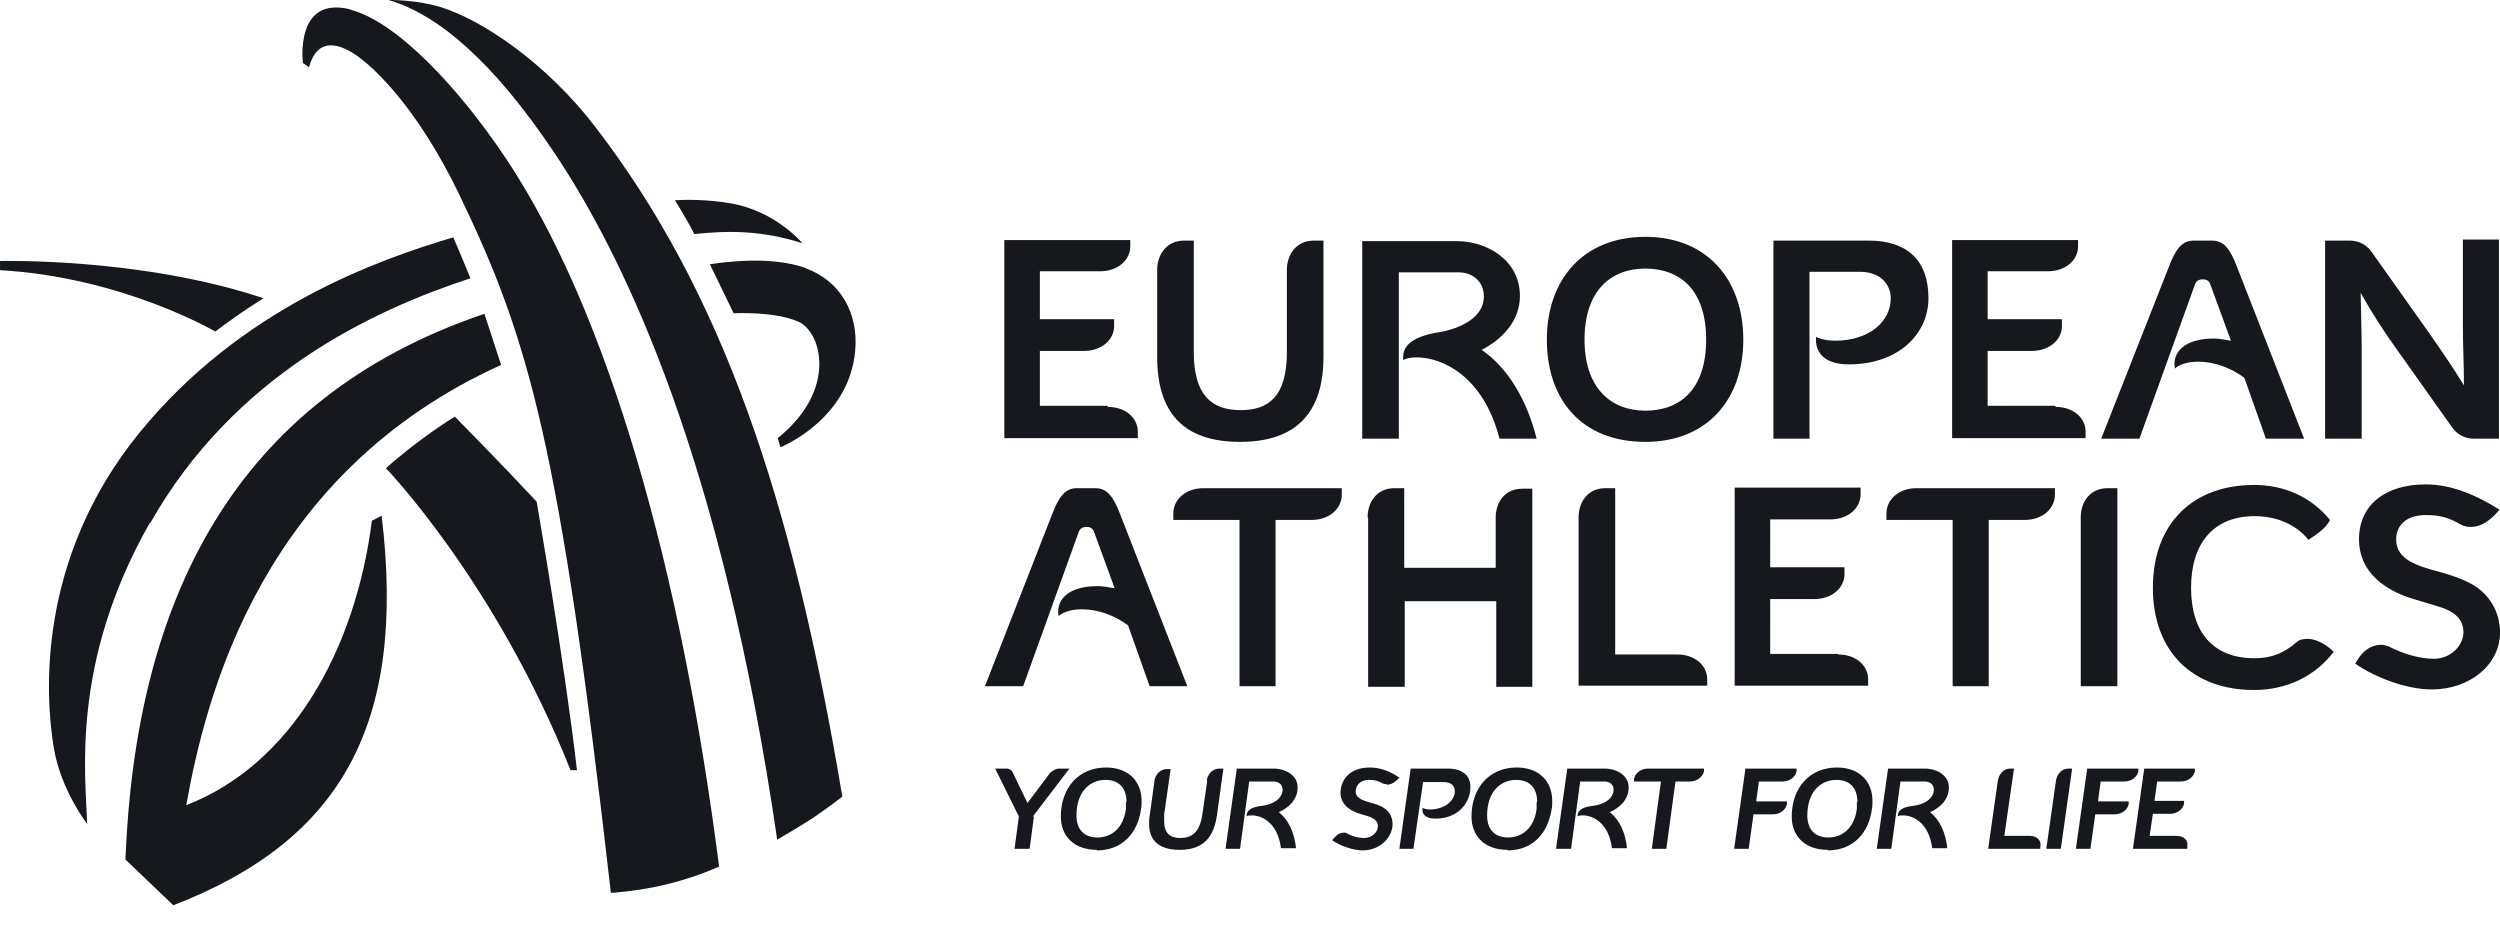
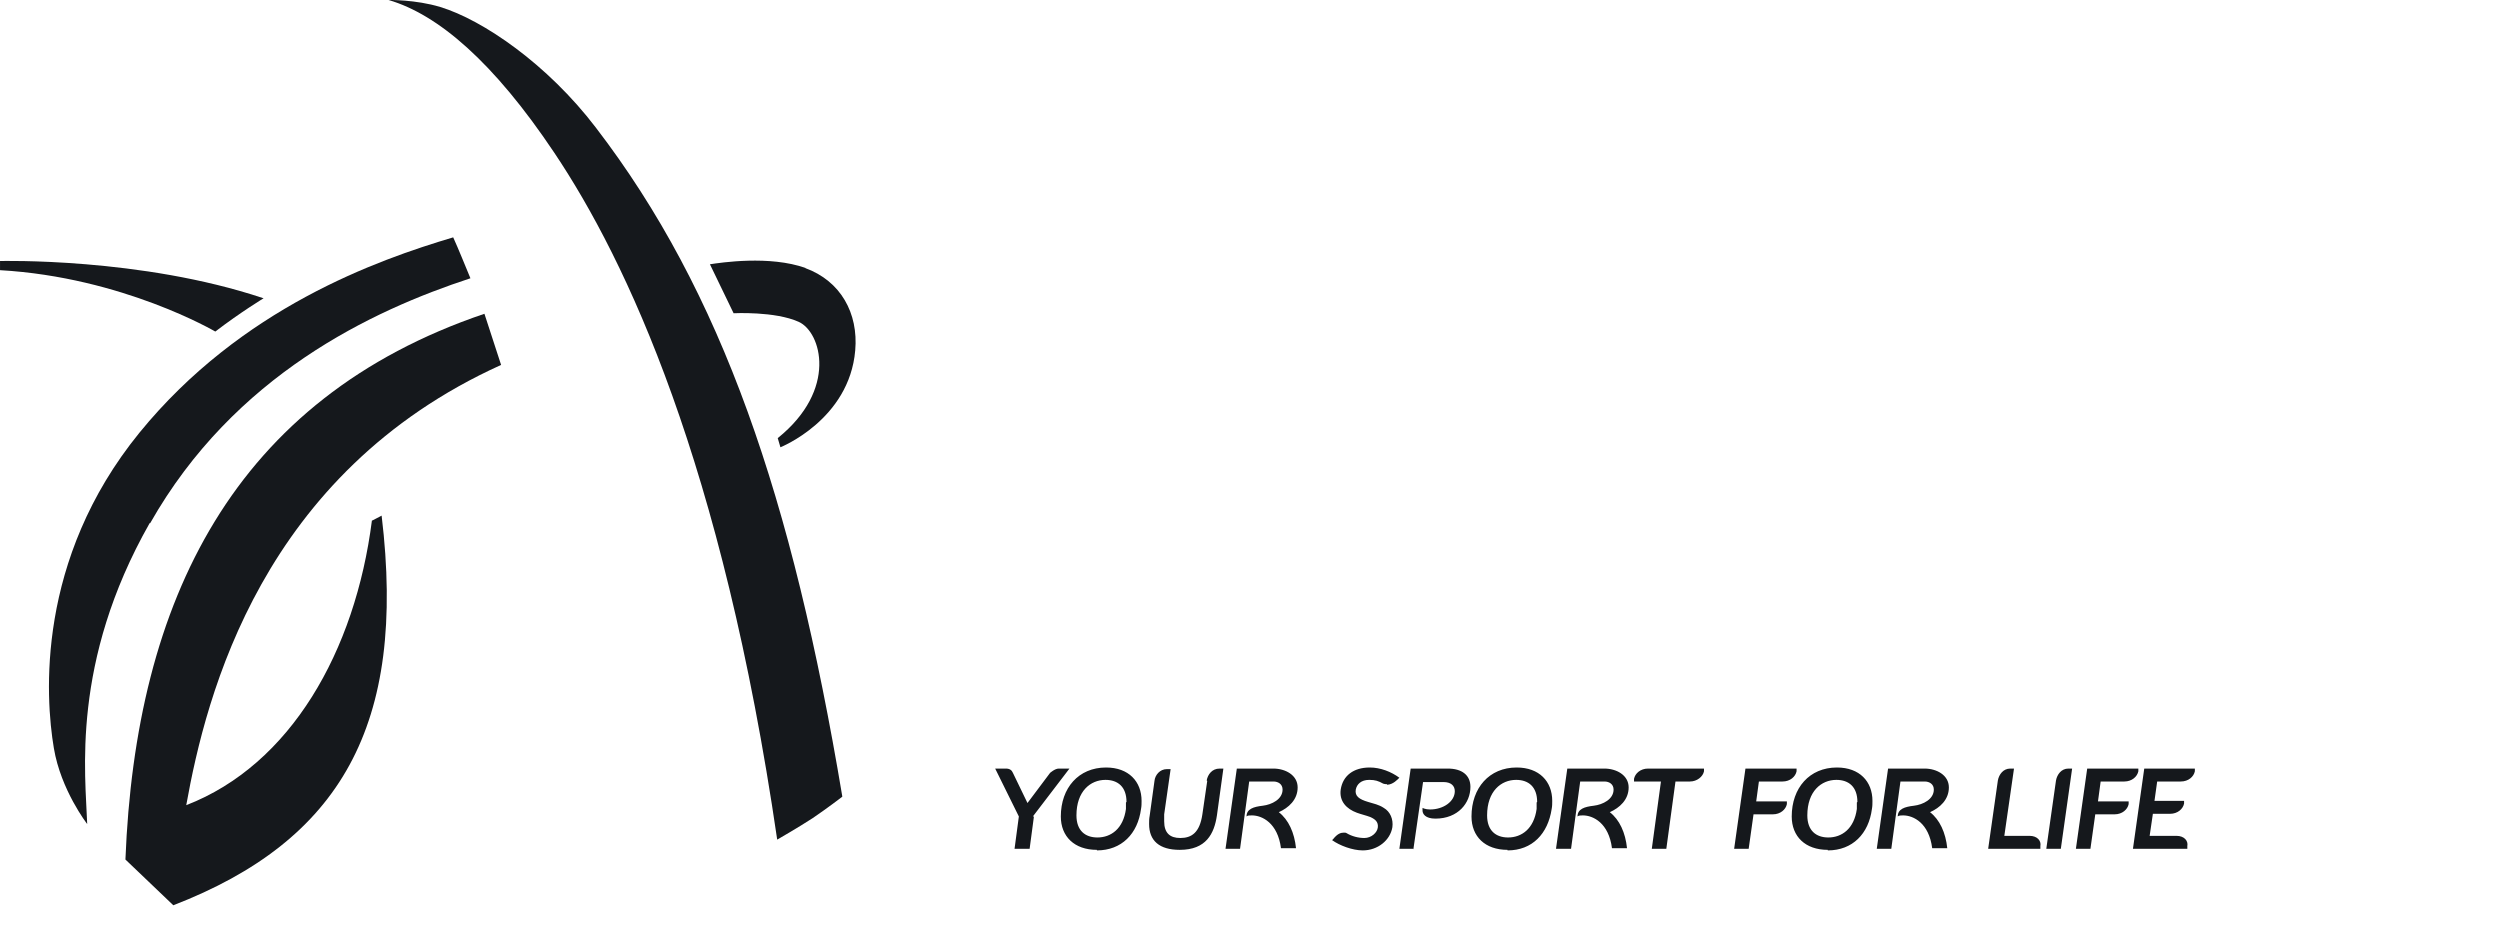
<svg xmlns="http://www.w3.org/2000/svg" width="100" height="37" viewBox="0 0 100 37" fill="none">
-   <path d="M44.306 16.276C45.038 16.276 45.512 16.728 45.512 17.266V17.525H40.173V9.602H45.211V9.86C45.211 10.399 44.715 10.851 44.005 10.851H41.594V12.767H44.565V13.047C44.565 13.585 44.07 14.037 43.359 14.037H41.594V16.233H44.306V16.276ZM51.475 10.786C51.475 10.226 51.82 9.624 52.552 9.624H52.939V14.274C52.939 16.104 52.207 17.675 49.602 17.675C47.299 17.675 46.287 16.47 46.287 14.274V10.786C46.287 10.226 46.632 9.624 47.364 9.624H47.751V14.08C47.751 15.781 48.44 16.405 49.624 16.405C50.743 16.405 51.475 15.867 51.475 14.08V10.786ZM59.979 17.546C59.333 15.027 57.676 14.295 56.664 14.295C56.427 14.295 56.233 14.338 56.126 14.403C56.126 14.36 56.126 14.317 56.126 14.274C56.126 13.585 57.03 13.37 57.59 13.283C58.451 13.133 59.355 12.681 59.355 11.863C59.355 11.238 58.881 10.894 58.343 10.894H55.953V17.546H54.489V9.645H58.257C59.506 9.645 60.797 10.42 60.797 11.841C60.797 12.853 60.065 13.585 59.269 13.994C60.324 14.726 61.077 15.996 61.465 17.546H59.979ZM65.814 17.675C63.273 17.675 61.874 15.996 61.874 13.585C61.874 11.174 63.338 9.473 65.814 9.473C68.289 9.473 69.732 11.195 69.732 13.585C69.732 15.975 68.289 17.675 65.814 17.675ZM65.814 10.743C64.414 10.743 63.381 11.647 63.381 13.585C63.381 15.522 64.436 16.427 65.814 16.427C67.191 16.427 68.246 15.587 68.246 13.585C68.246 11.583 67.191 10.743 65.814 10.743ZM72.401 17.546H70.937V9.624H74.748C76.298 9.624 77.138 10.42 77.138 11.927C77.138 13.348 75.953 14.575 73.951 14.575C72.767 14.575 72.638 13.886 72.638 13.606C72.638 13.542 72.638 13.477 72.638 13.477C72.638 13.477 72.918 13.628 73.413 13.628C74.726 13.628 75.63 12.896 75.63 11.927C75.63 11.346 75.178 10.872 74.403 10.872H72.38V17.525L72.401 17.546ZM82.218 16.276C82.95 16.276 83.424 16.728 83.424 17.266V17.525H78.085V9.602H83.122V9.86C83.122 10.399 82.627 10.851 81.917 10.851H79.506V12.767H82.477V13.047C82.477 13.585 81.981 14.037 81.271 14.037H79.506V16.233H82.218V16.276ZM90.636 17.546L89.775 15.113C89.258 14.726 88.591 14.467 87.923 14.467C87.45 14.467 87.105 14.618 86.998 14.747C86.998 14.704 86.976 14.64 86.976 14.575C86.976 13.929 87.579 13.542 88.548 13.542C88.741 13.542 89 13.585 89.237 13.628L88.418 11.389C88.375 11.26 88.289 11.174 88.117 11.174C87.923 11.174 87.837 11.26 87.794 11.389L85.577 17.546H84.048L86.761 10.657C87.041 9.925 87.299 9.624 87.751 9.624H88.483C88.935 9.624 89.193 9.925 89.473 10.657L92.164 17.546H90.636ZM99.958 9.624V17.546H98.924C98.688 17.546 98.322 17.439 98.085 17.094L95.824 13.908C95.372 13.283 94.898 12.552 94.425 11.712C94.425 11.712 94.468 13.434 94.468 13.972V17.546H93.004V9.624H93.994C94.317 9.624 94.64 9.774 94.834 10.033L97.138 13.283C97.697 14.08 98.192 14.812 98.558 15.415C98.558 14.618 98.515 13.8 98.515 13.004V9.581H99.958V9.624ZM45.986 27.449L45.124 25.017C44.608 24.629 43.941 24.371 43.273 24.371C42.8 24.371 42.455 24.521 42.347 24.651C42.347 24.607 42.326 24.543 42.326 24.478C42.326 23.832 42.929 23.445 43.897 23.445C44.091 23.445 44.349 23.488 44.586 23.531L43.768 21.292C43.725 21.163 43.639 21.077 43.467 21.077C43.273 21.077 43.187 21.163 43.144 21.292L40.926 27.449H39.398L42.089 20.56C42.369 19.828 42.627 19.527 43.079 19.527H43.811C44.263 19.527 44.522 19.828 44.802 20.56L47.493 27.449H45.964H45.986ZM53.671 19.527V19.785C53.671 20.345 53.176 20.797 52.466 20.797H51.023V27.449H49.581V20.797H46.933V20.539C46.933 19.979 47.428 19.527 48.139 19.527H53.693H53.671ZM54.705 20.689C54.705 20.108 55.049 19.527 55.781 19.527H56.169V22.713H59.828V20.711C59.828 20.13 60.151 19.548 60.905 19.548H61.292V27.471H59.85V24.048H56.19V27.471H54.726V20.732L54.705 20.689ZM67.084 26.179C67.816 26.179 68.289 26.631 68.289 27.169V27.428H63.144V20.689C63.144 20.108 63.488 19.527 64.22 19.527H64.608V26.179H67.084ZM73.521 26.179C74.253 26.179 74.726 26.631 74.726 27.169V27.428H69.387V19.505H74.425V19.764C74.425 20.323 73.93 20.775 73.219 20.775H70.808V22.691H73.779V22.971C73.779 23.509 73.284 23.962 72.573 23.962H70.808V26.157H73.521V26.179ZM82.197 19.527V19.785C82.197 20.345 81.701 20.797 80.991 20.797H79.549V27.449H78.106V20.797H75.458V20.539C75.458 19.979 75.953 19.527 76.664 19.527H82.218H82.197ZM83.23 20.689C83.23 20.108 83.575 19.527 84.306 19.527H84.694V27.449H83.23V20.711V20.689ZM93.219 20.775C93.025 21.141 92.724 21.335 92.337 21.593C91.841 20.969 91.045 20.646 90.184 20.646C88.569 20.646 87.643 21.701 87.643 23.509C87.643 25.318 88.548 26.33 90.184 26.33C90.873 26.33 91.368 26.114 91.841 25.705C91.971 25.576 92.143 25.555 92.315 25.555C92.638 25.555 93.047 25.77 93.348 26.071C92.617 27.04 91.475 27.6 90.162 27.6C87.708 27.6 86.115 26.071 86.115 23.509C86.115 20.948 87.708 19.398 90.162 19.398C91.368 19.398 92.444 19.871 93.198 20.797M98.817 21.077C98.688 21.077 98.58 21.055 98.451 20.991C97.956 20.711 97.633 20.603 97.03 20.603C96.233 20.603 95.846 21.034 95.846 21.572C95.846 22.196 96.319 22.519 97.224 22.777C97.783 22.928 98.343 23.079 98.86 23.359C99.57 23.746 100.001 24.478 100.001 25.296C100.001 26.588 98.795 27.578 97.267 27.578C96.276 27.578 95.006 27.105 94.21 26.545L94.274 26.437C94.597 25.899 94.963 25.791 95.286 25.791C95.351 25.791 95.48 25.835 95.544 25.856C96.126 26.157 96.793 26.351 97.353 26.351C98.063 26.351 98.537 25.791 98.537 25.296C98.537 24.758 98.171 24.478 97.676 24.306C97.224 24.155 96.728 24.026 96.276 23.875C95.221 23.488 94.36 22.777 94.36 21.572C94.36 20.194 95.415 19.376 97.03 19.376C98.085 19.376 99.097 19.828 99.979 20.388C99.85 20.539 99.419 21.077 98.838 21.077" fill="#15181C" />
  <path d="M41.357 32.659L41.185 33.951H40.582L40.754 32.659L39.807 30.743H40.237C40.388 30.743 40.474 30.808 40.517 30.916L41.099 32.121L42.003 30.916C42.003 30.916 42.197 30.743 42.347 30.743H42.778L41.314 32.659H41.357ZM43.876 33.994C42.972 33.994 42.433 33.456 42.433 32.659C42.433 31.518 43.144 30.7 44.242 30.7C45.146 30.7 45.663 31.26 45.663 32.035C45.663 32.143 45.663 32.25 45.641 32.358C45.512 33.348 44.866 34.016 43.876 34.016M45.06 32.078C45.06 31.475 44.715 31.195 44.22 31.195C43.617 31.195 43.058 31.647 43.058 32.616C43.058 33.219 43.402 33.499 43.897 33.499C44.435 33.499 44.931 33.154 45.038 32.358C45.038 32.272 45.038 32.186 45.038 32.099M48.268 31.217C48.311 30.98 48.483 30.743 48.784 30.743H48.935L48.677 32.616C48.569 33.348 48.246 33.994 47.191 33.994C46.373 33.994 45.964 33.628 45.964 32.961C45.964 32.853 45.964 32.745 45.986 32.638L46.179 31.238C46.201 31.002 46.395 30.765 46.675 30.765H46.825L46.567 32.573C46.567 32.573 46.567 32.767 46.567 32.853C46.567 33.327 46.804 33.52 47.213 33.52C47.665 33.52 47.988 33.305 48.095 32.573L48.289 31.238L48.268 31.217ZM49.473 30.743H50.937C51.411 30.743 51.906 31.002 51.906 31.497C51.906 31.992 51.54 32.315 51.152 32.487C51.54 32.788 51.777 33.305 51.841 33.929H51.239C51.109 32.918 50.485 32.616 50.076 32.616C49.968 32.616 49.904 32.616 49.861 32.659C49.861 32.358 50.141 32.272 50.507 32.229C50.873 32.186 51.303 31.97 51.303 31.583C51.303 31.368 51.131 31.26 50.937 31.26H49.968C49.602 33.929 49.602 33.951 49.602 33.951H49.021L49.473 30.743ZM55.48 31.368C55.48 31.368 55.394 31.368 55.329 31.346C55.135 31.238 55.006 31.195 54.769 31.195C54.446 31.195 54.274 31.368 54.231 31.583C54.188 31.841 54.36 31.97 54.726 32.078C54.941 32.143 55.157 32.186 55.35 32.315C55.609 32.465 55.738 32.767 55.695 33.09C55.609 33.606 55.114 34.016 54.511 34.016C54.102 34.016 53.585 33.822 53.284 33.606L53.327 33.563C53.499 33.348 53.628 33.305 53.757 33.305C53.779 33.305 53.843 33.305 53.865 33.327C54.08 33.456 54.339 33.52 54.575 33.52C54.855 33.52 55.092 33.305 55.114 33.09C55.135 32.875 55.006 32.767 54.812 32.681C54.64 32.616 54.446 32.573 54.274 32.509C53.865 32.358 53.564 32.056 53.628 31.583C53.714 31.023 54.145 30.7 54.791 30.7C55.221 30.7 55.652 30.872 55.975 31.109C55.91 31.174 55.717 31.389 55.48 31.389M56.556 33.951H55.975L56.427 30.743H57.912C58.472 30.743 58.817 31.002 58.817 31.475C58.817 32.121 58.321 32.745 57.417 32.745C57.008 32.745 56.901 32.552 56.901 32.422C56.901 32.358 56.901 32.315 56.901 32.315C56.901 32.315 57.008 32.379 57.202 32.379C57.74 32.379 58.192 32.056 58.192 31.647C58.192 31.432 58.041 31.282 57.74 31.282H56.922L56.535 33.972L56.556 33.951ZM60.302 33.994C59.398 33.994 58.86 33.456 58.86 32.659C58.86 31.518 59.57 30.7 60.668 30.7C61.572 30.7 62.089 31.26 62.089 32.035C62.089 32.143 62.089 32.25 62.067 32.358C61.917 33.348 61.292 34.016 60.302 34.016M61.486 32.078C61.486 31.475 61.142 31.195 60.647 31.195C60.044 31.195 59.484 31.647 59.484 32.616C59.484 33.219 59.828 33.499 60.324 33.499C60.862 33.499 61.357 33.154 61.465 32.358C61.465 32.272 61.465 32.186 61.465 32.099M62.692 30.743H64.177C64.651 30.743 65.146 31.002 65.146 31.497C65.146 31.992 64.78 32.315 64.392 32.487C64.78 32.788 65.017 33.305 65.081 33.929H64.479C64.349 32.918 63.725 32.616 63.316 32.616C63.23 32.616 63.144 32.616 63.101 32.659C63.101 32.358 63.381 32.272 63.747 32.229C64.113 32.186 64.543 31.97 64.543 31.583C64.543 31.368 64.371 31.26 64.177 31.26H63.208C62.842 33.929 62.842 33.951 62.842 33.951H62.24L62.692 30.743ZM68.16 30.743V30.851C68.117 31.066 67.88 31.26 67.6 31.26H67.019L66.653 33.951H66.072L66.438 31.26H65.361V31.152C65.404 30.937 65.62 30.743 65.921 30.743H68.16ZM70.141 32.573L69.947 33.951H69.366L69.818 30.743H71.863V30.851C71.82 31.066 71.605 31.26 71.303 31.26H70.356L70.248 32.056H71.475V32.164C71.432 32.379 71.217 32.573 70.916 32.573H70.162H70.141ZM73.112 33.994C72.207 33.994 71.669 33.456 71.669 32.659C71.669 31.518 72.379 30.7 73.478 30.7C74.382 30.7 74.898 31.26 74.898 32.035C74.898 32.143 74.898 32.25 74.877 32.358C74.748 33.348 74.102 34.016 73.112 34.016M74.296 32.078C74.296 31.475 73.951 31.195 73.456 31.195C72.853 31.195 72.293 31.647 72.293 32.616C72.293 33.219 72.638 33.499 73.133 33.499C73.671 33.499 74.166 33.154 74.274 32.358C74.274 32.272 74.274 32.186 74.274 32.099M75.501 30.743H76.987C77.46 30.743 77.955 31.002 77.955 31.497C77.955 31.992 77.589 32.315 77.202 32.487C77.589 32.788 77.826 33.305 77.891 33.929H77.288C77.159 32.918 76.535 32.616 76.126 32.616C76.039 32.616 75.953 32.616 75.91 32.659C75.91 32.358 76.19 32.272 76.556 32.229C76.922 32.186 77.353 31.97 77.353 31.583C77.353 31.368 77.18 31.26 76.987 31.26H76.018C75.652 33.929 75.652 33.951 75.652 33.951H75.071L75.523 30.743H75.501ZM81.185 33.434C81.486 33.434 81.658 33.628 81.615 33.843V33.951H79.527L79.915 31.217C79.958 30.98 80.13 30.743 80.41 30.743H80.56L80.173 33.434H81.163H81.185ZM82.24 31.217C82.283 30.98 82.455 30.743 82.735 30.743H82.885L82.433 33.951H81.852L82.24 31.217ZM83.811 32.573L83.617 33.951H83.036L83.488 30.743H85.534V30.851C85.49 31.066 85.275 31.26 84.974 31.26H84.026L83.919 32.056H85.146V32.164C85.103 32.379 84.888 32.573 84.586 32.573H83.833H83.811ZM87.062 33.434C87.363 33.434 87.536 33.628 87.493 33.843V33.951H85.318L85.77 30.743H87.794V30.851C87.751 31.066 87.536 31.26 87.234 31.26H86.287L86.179 32.035H87.363V32.143C87.32 32.358 87.105 32.552 86.804 32.552H86.115L85.986 33.434H87.062Z" fill="#15181C" />
  <path d="M10.528 11.927C5.641 10.291 0.001 10.441 0.001 10.441V10.807C4.909 11.087 8.612 13.262 8.612 13.262C9.624 12.487 10.55 11.927 10.55 11.927" fill="#15181C" />
-   <path d="M27.751 9.365C29.15 9.214 30.485 9.214 32.1 9.731C32.1 9.731 31.045 8.461 29.258 8.138C28.289 7.966 27.385 7.987 26.998 8.009C26.998 8.009 27.493 8.805 27.773 9.365" fill="#15181C" />
  <path d="M32.229 10.722C30.786 10.205 28.827 10.506 28.397 10.571L29.344 12.53C29.344 12.53 31.002 12.444 31.949 12.874C32.853 13.283 33.52 15.587 31.109 17.525L31.217 17.891C31.217 17.891 33.973 16.793 34.209 14.015C34.339 12.53 33.628 11.238 32.207 10.722" fill="#15181C" />
-   <path d="M21.465 20.065C20.022 18.515 18.192 16.664 18.192 16.664C18.192 16.664 16.75 17.546 15.437 18.73C15.437 18.73 19.828 23.273 22.821 30.808H23.079C22.562 26.351 21.465 20.065 21.465 20.065Z" fill="#15181C" />
-   <path d="M14.059 0.388C11.734 -0.237 12.121 2.605 12.121 2.519L12.358 2.691C12.487 2.261 12.789 1.464 13.865 1.981C14.769 2.411 16.685 4.263 18.386 7.815C21.163 13.585 22.39 17.761 24.436 35.716C24.436 35.716 25.533 35.651 26.674 35.372C27.902 35.07 28.763 34.661 28.763 34.661C27.256 22.885 24.349 12.465 20.216 6.308C18.3 3.445 15.846 0.861 14.016 0.388" fill="#15181C" />
  <path d="M33.693 31.863C31.691 19.893 28.87 11.669 23.833 5.103C21.895 2.562 19.312 0.797 17.611 0.28C16.621 -0.021 15.544 0 15.544 0C17.525 0.582 19.742 2.476 22.175 6.114C25.06 10.42 28.892 18.536 31.088 33.585C31.088 33.585 31.949 33.09 32.509 32.724C33.111 32.315 33.671 31.884 33.671 31.884" fill="#15181C" />
  <path d="M6.007 20.926C9.366 15.006 14.877 12.422 18.817 11.131C18.602 10.614 18.343 9.968 18.128 9.494C15.092 10.399 9.646 12.315 5.577 17.309C1.443 22.39 1.809 27.88 2.154 29.925C2.434 31.604 3.488 32.961 3.488 32.961C3.424 31.001 2.821 26.502 5.986 20.926" fill="#15181C" />
  <path d="M14.877 20.818C14.21 26.05 11.626 30.592 7.45 32.207C8.246 27.772 10.485 18.924 20.044 14.597C19.829 13.929 19.527 13.003 19.377 12.551C9.344 15.953 5.426 24.026 5.017 34.381L6.933 36.211C13.607 33.628 16.276 29.021 15.265 20.625L14.899 20.818H14.877Z" fill="#15181C" />
</svg>